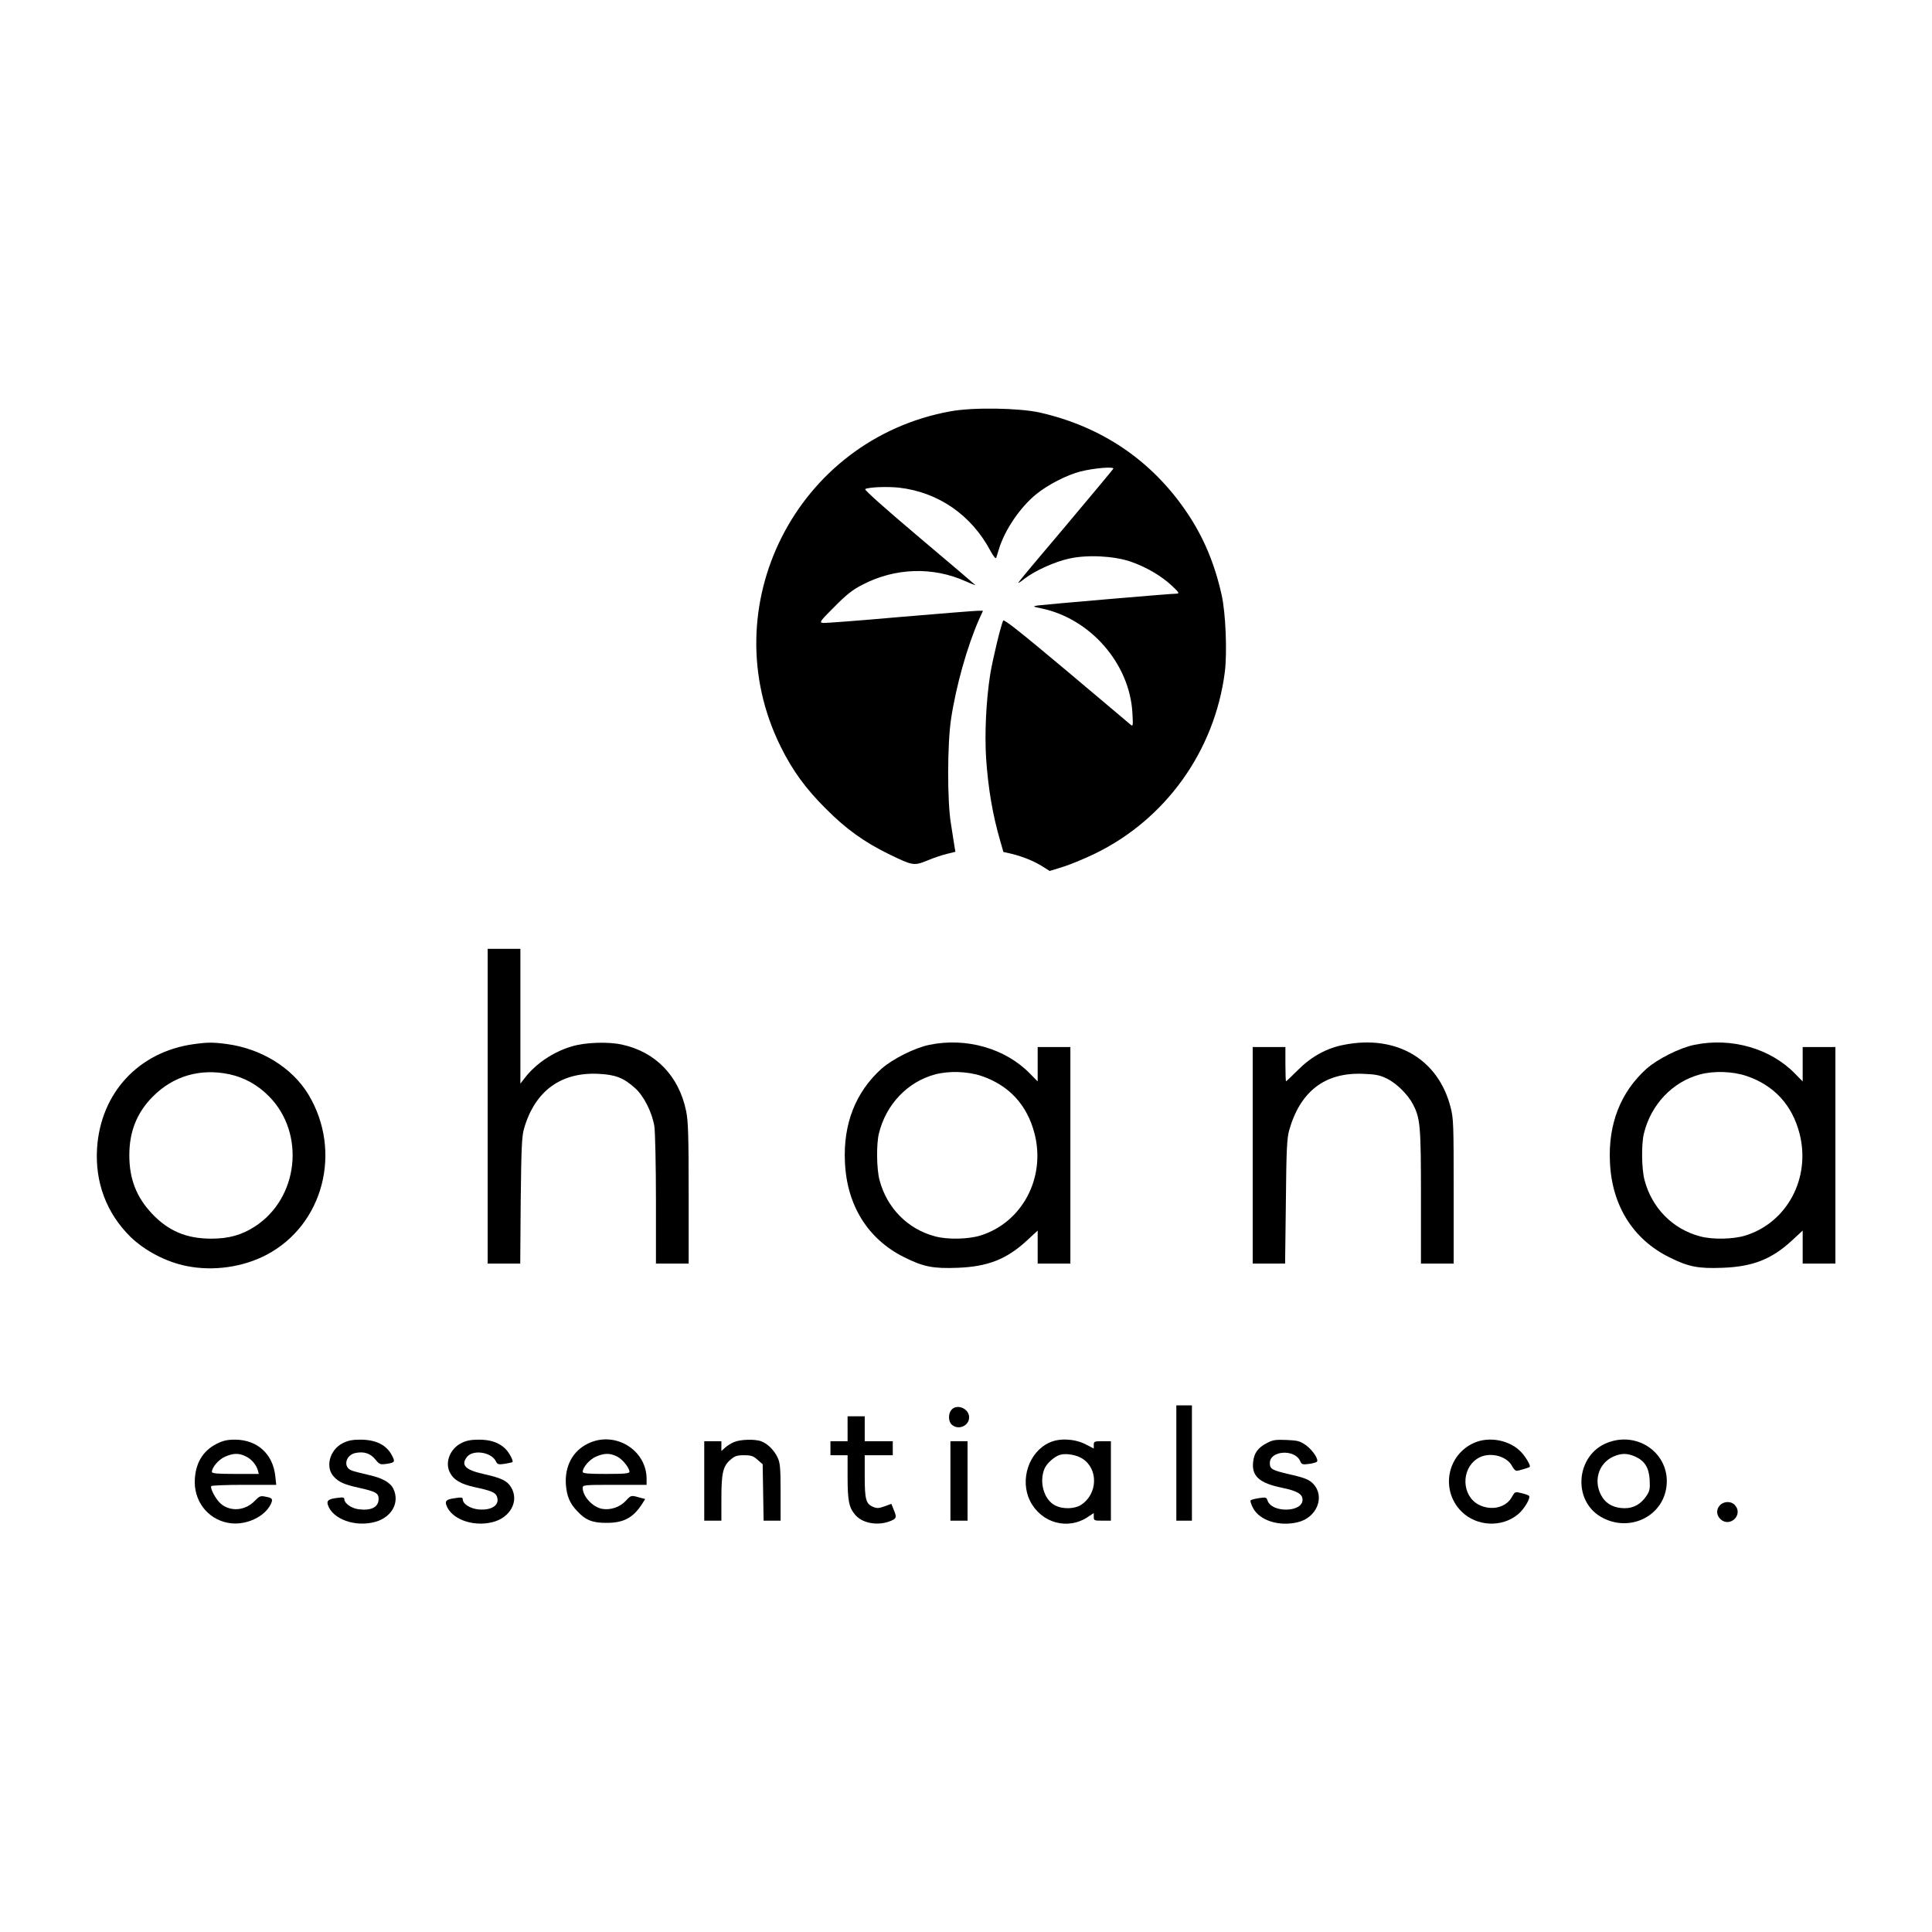
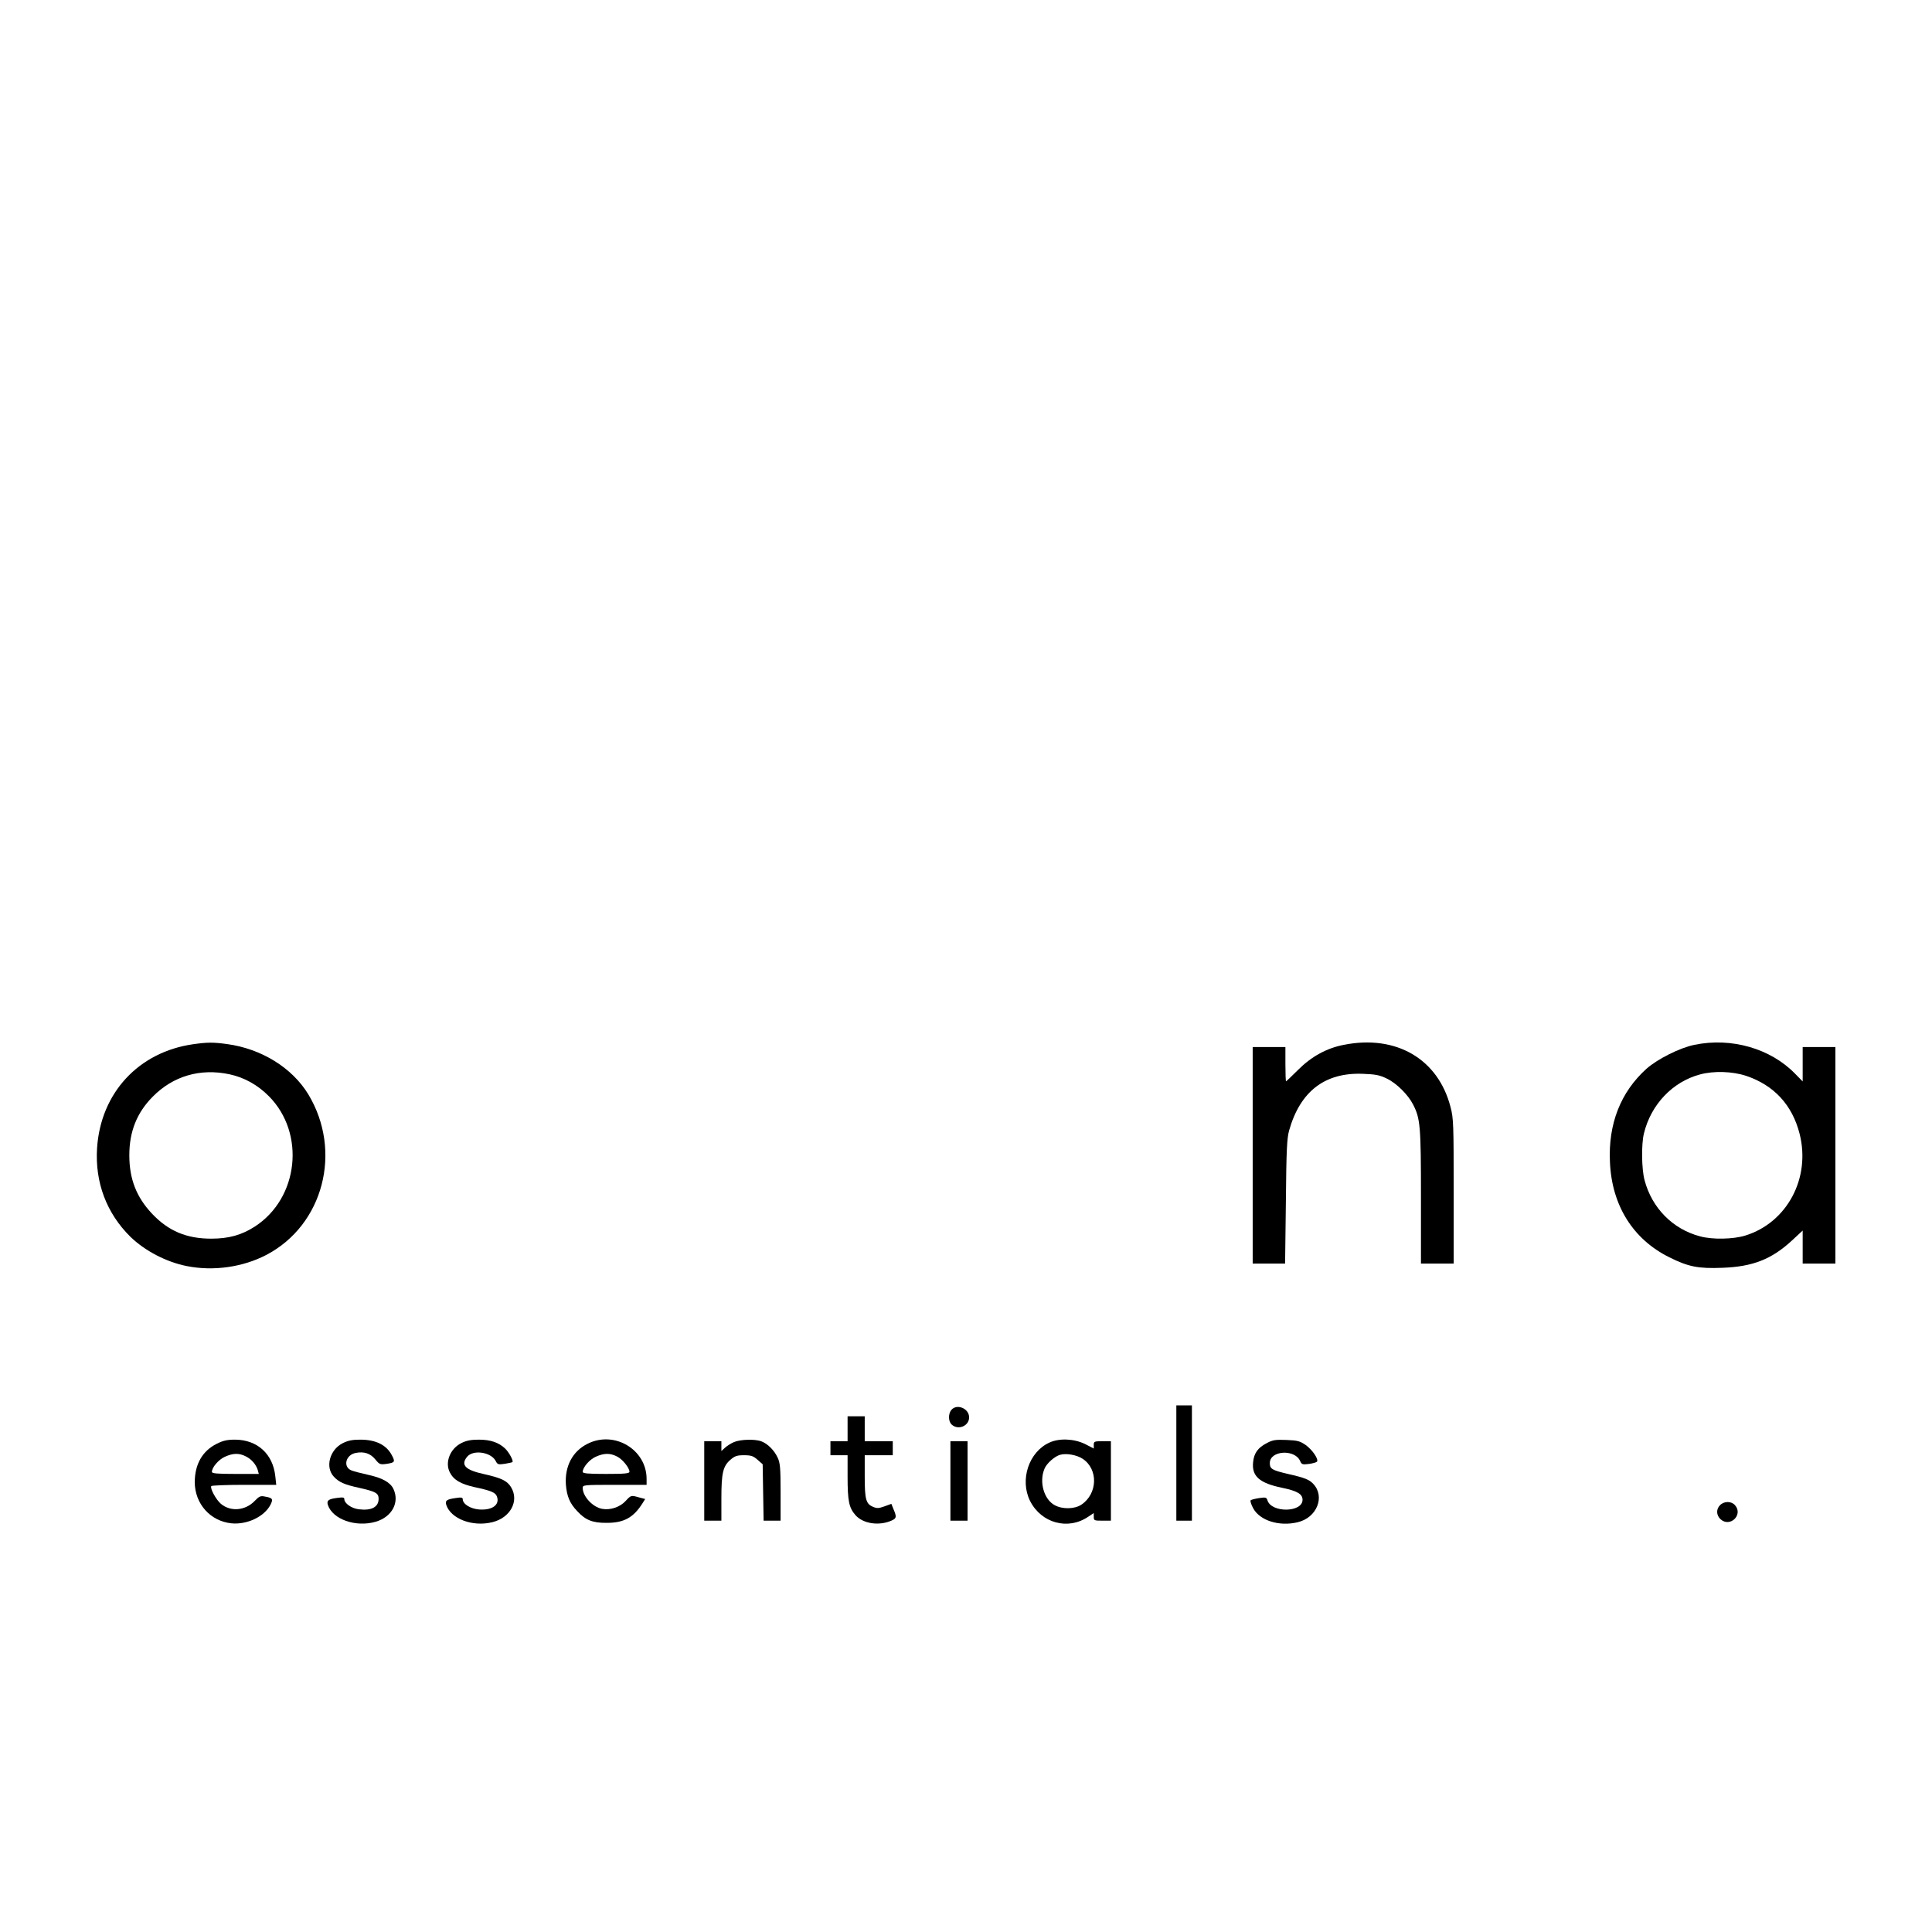
<svg xmlns="http://www.w3.org/2000/svg" version="1.0" width="1240pt" height="1240pt" viewBox="0 0 1240 1240" preserveAspectRatio="xMidYMid meet">
  <g transform="translate(0,1240) scale(0.1,-0.1)" fill="#000000" stroke="none">
-     <path d="M6100 9760 c-990 -180 -1534 -1256 -1089 -2153 75 -152 161 -270 289 -397 129 -130 246 -214 401 -290 158 -77 164 -78 251 -43 40 17 97 36 127 43 l53 13 -7 41 c-3 22 -13 86 -22 141 -24 146 -23 510 1 670 32 213 104 467 179 638 l26 57 -32 0 c-17 0 -243 -18 -501 -40 -259 -23 -481 -40 -495 -38 -24 3 -18 11 74 103 79 80 117 110 182 143 208 108 451 116 661 21 34 -15 62 -26 62 -24 0 1 -162 139 -360 306 -219 185 -355 306 -347 310 24 13 143 17 218 9 251 -29 463 -175 585 -404 20 -37 35 -55 38 -46 2 8 10 33 17 55 37 122 134 266 237 351 75 62 200 126 287 148 88 22 220 33 210 17 -4 -7 -141 -171 -304 -365 -164 -193 -301 -357 -305 -365 -4 -7 14 4 40 25 68 52 194 109 287 129 116 26 285 17 392 -19 99 -34 198 -91 267 -156 42 -39 49 -49 33 -50 -44 0 -862 -71 -895 -76 -34 -6 -33 -7 25 -19 314 -66 565 -354 583 -670 5 -87 4 -90 -14 -74 -11 9 -196 166 -413 348 -287 241 -397 328 -402 318 -14 -24 -68 -249 -84 -347 -26 -168 -36 -375 -26 -537 14 -200 42 -363 92 -535 l19 -66 53 -12 c73 -18 144 -47 198 -81 l46 -29 84 26 c46 14 138 52 204 84 455 220 770 658 836 1165 16 127 6 384 -21 500 -45 200 -116 368 -219 521 -225 336 -547 555 -946 646 -134 30 -432 35 -575 8z" />
-     <path d="M3130 5300 l0 -1010 104 0 105 0 3 403 c4 342 7 411 21 462 69 241 235 364 476 353 110 -5 162 -25 235 -90 57 -49 112 -158 126 -248 5 -36 10 -247 10 -472 l0 -408 105 0 105 0 0 450 c0 371 -3 465 -16 528 -46 226 -197 382 -414 428 -89 19 -235 14 -320 -12 -119 -35 -232 -111 -303 -204 l-27 -35 0 433 0 432 -105 0 -105 0 0 -1010z" />
    <path d="M1240 5698 c-351 -50 -594 -313 -617 -667 -14 -220 61 -418 214 -569 93 -90 230 -162 362 -188 171 -34 360 -7 511 72 366 192 489 665 269 1030 -104 171 -301 293 -522 323 -89 12 -125 12 -217 -1z m233 -193 c94 -20 181 -68 253 -141 236 -238 191 -654 -90 -836 -85 -55 -168 -78 -280 -78 -159 0 -275 49 -380 160 -101 107 -146 224 -146 375 0 152 48 273 150 376 131 133 305 184 493 144z" />
-     <path d="M5965 5694 c-94 -19 -237 -91 -308 -154 -165 -149 -246 -353 -234 -599 12 -279 149 -496 382 -611 122 -61 186 -73 340 -67 195 7 316 55 446 175 l69 64 0 -106 0 -106 105 0 105 0 0 695 0 695 -105 0 -105 0 0 -111 0 -110 -49 50 c-158 162 -409 234 -646 185z m332 -199 c179 -60 296 -187 343 -371 73 -284 -80 -571 -348 -654 -77 -24 -212 -27 -291 -5 -175 46 -309 182 -356 361 -19 71 -21 230 -4 299 45 186 184 332 360 379 89 24 208 20 296 -9z" />
    <path d="M8625 5694 c-110 -21 -208 -75 -294 -161 -40 -40 -75 -73 -77 -73 -2 0 -4 50 -4 110 l0 110 -105 0 -105 0 0 -695 0 -695 104 0 104 0 5 398 c3 333 7 407 21 457 71 251 230 373 474 363 81 -3 107 -8 154 -31 62 -30 135 -103 167 -165 47 -91 51 -140 51 -594 l0 -428 105 0 105 0 0 463 c0 429 -1 470 -20 541 -79 309 -349 467 -685 400z" />
    <path d="M10875 5694 c-94 -19 -237 -91 -308 -154 -165 -149 -246 -353 -234 -599 12 -279 149 -496 382 -611 122 -61 186 -73 340 -67 195 7 316 55 446 175 l69 64 0 -106 0 -106 105 0 105 0 0 695 0 695 -105 0 -105 0 0 -111 0 -110 -49 50 c-158 162 -409 234 -646 185z m332 -199 c179 -60 296 -187 343 -371 73 -285 -80 -571 -348 -654 -77 -24 -212 -27 -291 -5 -175 46 -309 182 -356 361 -19 71 -21 230 -4 299 45 186 184 332 360 379 89 24 208 20 296 -9z" />
    <path d="M7550 3010 l0 -370 50 0 50 0 0 370 0 370 -50 0 -50 0 0 -370z" />
    <path d="M6107 3352 c-22 -25 -21 -75 1 -95 42 -39 112 -9 112 46 0 57 -77 89 -113 49z" />
    <path d="M5440 3230 l0 -80 -55 0 -55 0 0 -45 0 -45 55 0 55 0 0 -137 c0 -158 9 -200 51 -248 49 -55 152 -70 232 -34 31 14 33 23 12 72 l-14 35 -44 -16 c-36 -13 -49 -14 -74 -3 -45 19 -53 47 -53 196 l0 135 90 0 90 0 0 45 0 45 -90 0 -90 0 0 80 0 80 -55 0 -55 0 0 -80z" />
    <path d="M1392 3134 c-93 -46 -142 -132 -142 -248 1 -138 100 -249 235 -263 100 -10 211 42 251 119 18 36 14 44 -32 52 -32 7 -39 4 -70 -28 -60 -62 -154 -70 -216 -18 -31 26 -71 99 -62 114 3 4 98 8 211 8 l206 0 -6 55 c-15 143 -115 234 -258 235 -50 0 -77 -6 -117 -26z m187 -82 c36 -18 65 -52 76 -89 l6 -23 -150 0 c-114 0 -151 3 -151 13 0 29 43 79 83 97 53 24 92 25 136 2z" />
    <path d="M2199 3137 c-84 -43 -113 -155 -56 -215 32 -35 69 -51 161 -71 107 -24 126 -34 126 -71 0 -52 -45 -77 -126 -67 -47 5 -94 38 -94 65 0 12 -10 13 -47 8 -55 -7 -67 -17 -59 -44 30 -93 178 -146 307 -109 105 31 155 124 114 211 -20 42 -72 71 -165 91 -41 9 -87 21 -103 27 -58 22 -39 101 27 113 53 10 93 -3 125 -42 27 -33 31 -34 75 -28 50 8 53 13 32 53 -35 68 -103 102 -204 102 -52 0 -79 -6 -113 -23z" />
    <path d="M2963 3139 c-74 -36 -109 -124 -76 -189 25 -49 70 -75 160 -95 103 -22 133 -34 142 -59 21 -54 -30 -91 -116 -84 -55 5 -103 35 -103 66 0 11 -10 13 -47 7 -56 -8 -67 -16 -59 -43 29 -90 168 -143 295 -112 117 28 175 137 121 225 -25 41 -62 59 -174 84 -119 26 -151 58 -108 111 38 47 152 31 183 -26 12 -24 17 -25 59 -19 25 4 47 9 49 11 8 8 -22 63 -47 87 -41 39 -94 57 -169 57 -49 0 -80 -6 -110 -21z" />
    <path d="M3772 3134 c-97 -48 -148 -144 -140 -263 6 -74 25 -120 72 -169 54 -59 100 -77 191 -76 110 0 171 34 229 126 l17 27 -38 10 c-53 15 -53 15 -88 -23 -36 -39 -98 -60 -151 -50 -60 11 -124 80 -124 134 0 19 5 20 205 20 l205 0 0 38 c0 188 -206 312 -378 226z m188 -82 c35 -17 80 -73 80 -98 0 -11 -31 -14 -150 -14 -113 0 -150 3 -150 13 0 29 43 79 83 97 53 24 92 25 137 2z" />
    <path d="M4710 3144 c-19 -8 -45 -25 -57 -36 l-23 -21 0 31 0 32 -55 0 -55 0 0 -255 0 -255 55 0 55 0 0 141 c0 164 10 208 57 249 29 25 42 30 88 30 46 0 60 -5 87 -29 l33 -29 3 -181 3 -181 55 0 54 0 0 183 c0 156 -3 188 -19 222 -22 47 -64 89 -104 104 -41 16 -136 13 -177 -5z" />
    <path d="M6735 3141 c-132 -60 -191 -239 -124 -374 72 -143 243 -190 373 -102 l36 24 0 -24 c0 -24 3 -25 55 -25 l55 0 0 255 0 255 -55 0 c-51 0 -55 -2 -55 -23 l0 -24 -56 29 c-70 34 -165 39 -229 9z m214 -104 c101 -67 96 -224 -8 -294 -43 -29 -121 -31 -171 -4 -70 37 -102 150 -66 235 14 34 66 80 101 89 40 11 106 -1 144 -26z" />
    <path d="M8131 3138 c-57 -29 -82 -64 -88 -120 -11 -92 40 -137 186 -167 97 -20 131 -40 131 -77 0 -82 -199 -85 -225 -4 -6 20 -12 21 -53 15 -26 -4 -50 -10 -55 -14 -4 -4 3 -27 16 -51 42 -79 167 -119 286 -90 123 29 177 164 100 246 -27 28 -53 39 -163 64 -102 24 -116 32 -116 70 0 81 161 91 195 12 9 -21 15 -23 55 -18 24 3 48 10 52 14 14 14 -28 76 -71 107 -38 26 -52 30 -124 33 -70 3 -89 0 -126 -20z" />
-     <path d="M9460 3139 c-174 -78 -215 -305 -80 -440 96 -96 259 -105 363 -18 40 33 84 107 70 119 -4 4 -26 12 -49 17 -40 10 -41 9 -60 -24 -37 -70 -134 -92 -214 -50 -108 57 -114 225 -10 294 70 48 189 23 225 -47 8 -16 21 -30 29 -30 11 0 76 19 84 25 8 6 -21 57 -50 90 -71 81 -208 109 -308 64z" />
-     <path d="M10316 3140 c-200 -78 -226 -367 -42 -475 178 -104 399 -2 422 196 24 206 -181 357 -380 279z m180 -89 c61 -28 88 -72 92 -151 3 -55 0 -70 -20 -100 -36 -54 -83 -80 -140 -80 -64 0 -114 24 -143 69 -62 95 -30 217 69 262 52 23 90 23 142 0z" />
    <path d="M6100 2895 l0 -255 55 0 55 0 0 255 0 255 -55 0 -55 0 0 -255z" />
    <path d="M11040 2740 c-26 -26 -25 -64 2 -90 61 -57 149 28 93 90 -23 26 -69 26 -95 0z" />
  </g>
</svg>